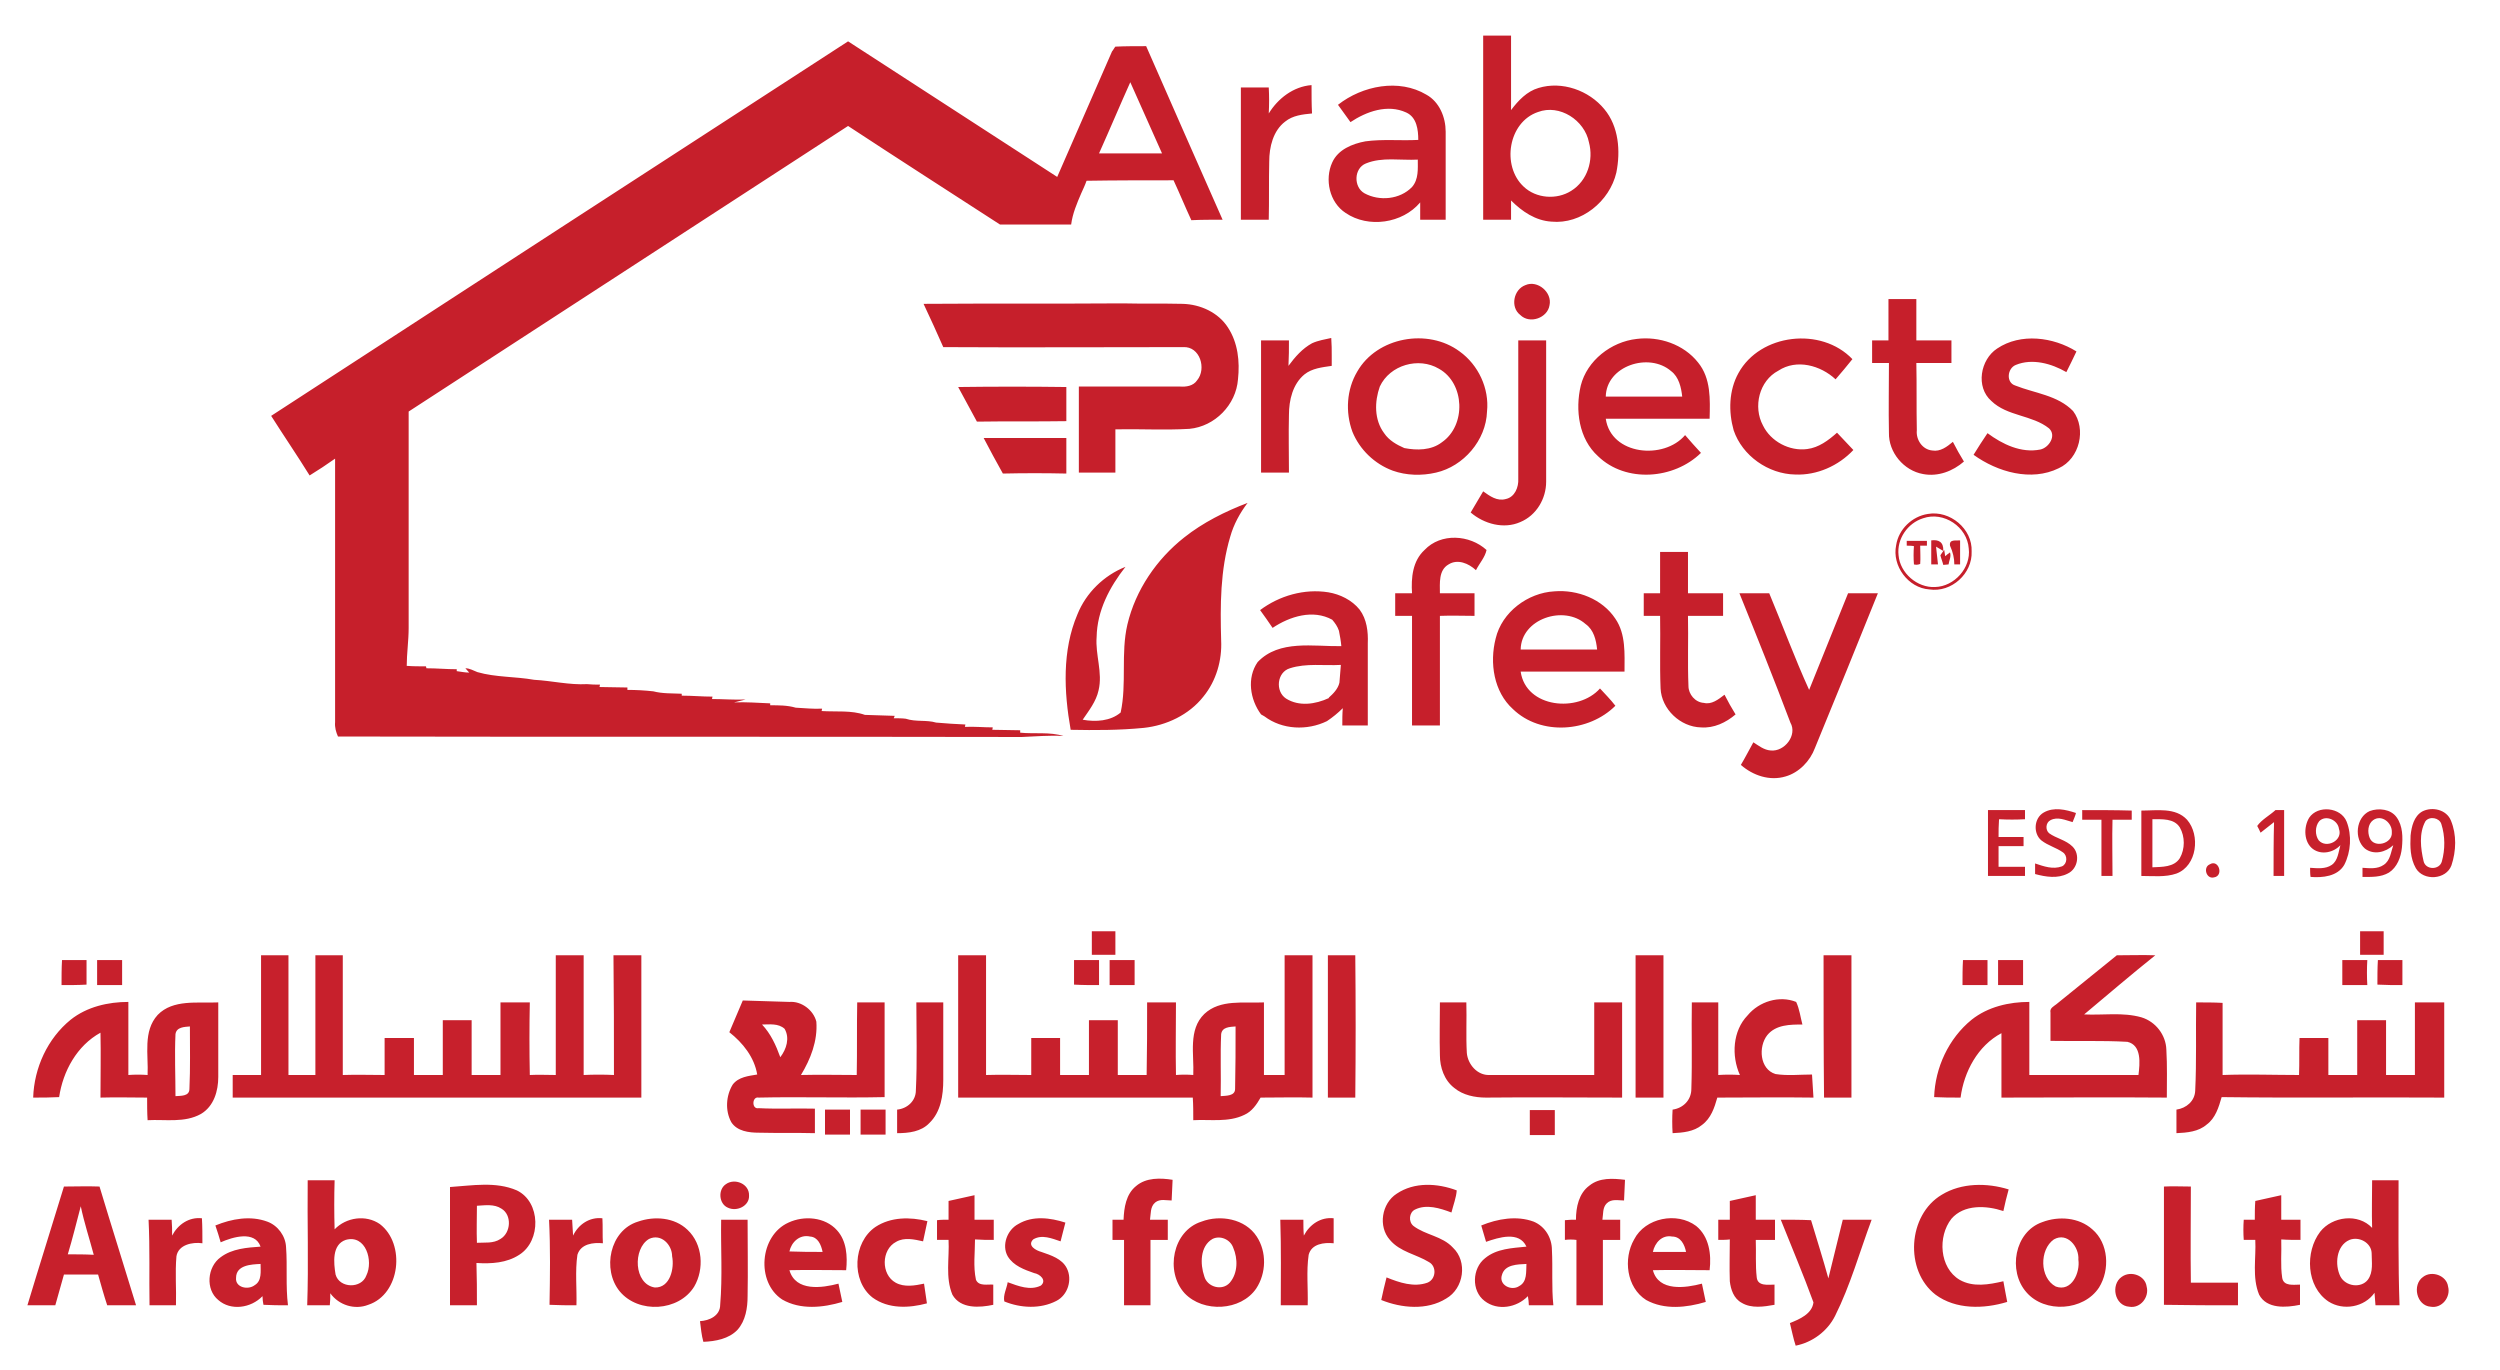
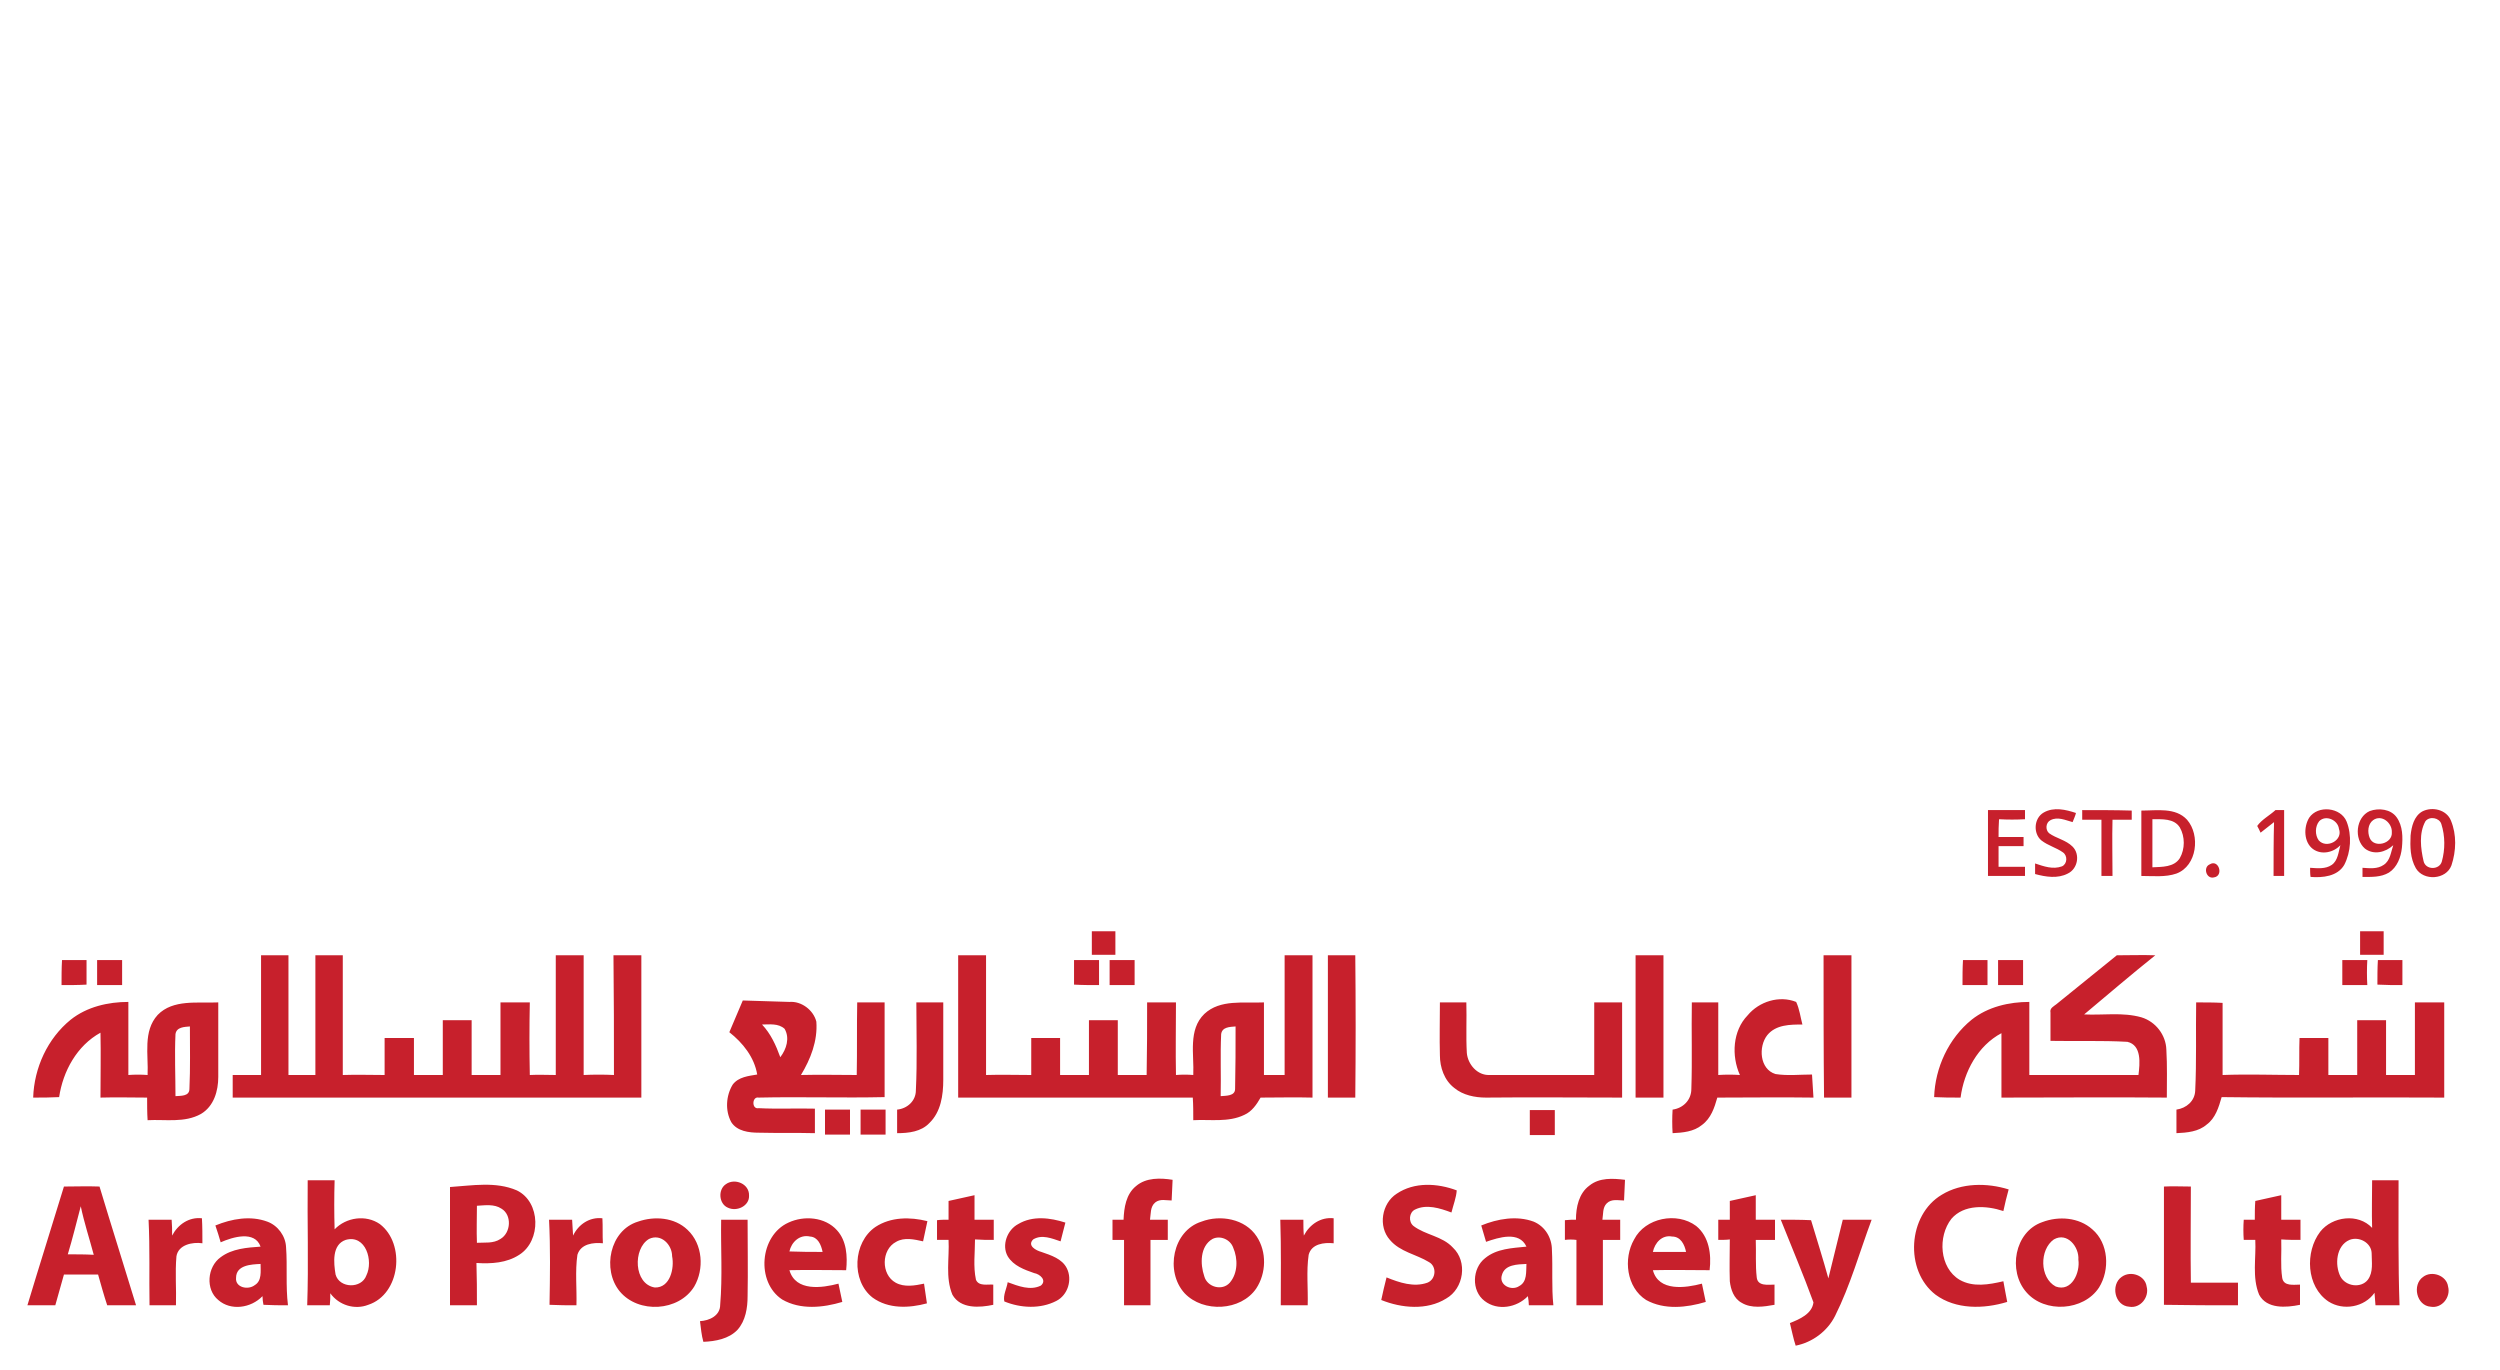
<svg xmlns="http://www.w3.org/2000/svg" version="1.1" id="Layer_1" x="0px" y="0px" viewBox="0 0 520 285" style="enable-background:new 0 0 520 285;" xml:space="preserve">
  <style type="text/css">
	.st0{fill-rule:evenodd;clip-rule:evenodd;fill:#C61F2B;}
	.st1{fill-rule:evenodd;clip-rule:evenodd;fill:#C7202C;}
</style>
-   <path id="_x3C_Compound_Path_x3E_" class="st0" d="M308.5,7.4c1.9,0,3.9,0,5.8,0c0,5.1,0,10.3,0,15.5c1.5-2,3.3-3.9,5.7-4.6  c4.9-1.5,10.5,0.5,13.7,4.4c3,3.6,3.4,8.7,2.5,13.2c-1.4,6-7.3,10.8-13.5,10.2c-3.3-0.2-6.1-2.1-8.4-4.4c0,1.3,0,2.7,0,4  c-1.9,0-3.9,0-5.8,0C308.5,33,308.5,20.2,308.5,7.4L308.5,7.4z M319.9,23.3c-6.2,2.1-7.6,11.2-3,15.5c2.6,2.5,6.9,2.8,9.9,0.9  c3.4-2.1,4.7-6.4,3.7-10.1C329.6,25,324.4,21.6,319.9,23.3z M56.4,86.5c40-26,80-52,120-77.9c14.5,9.4,29,18.8,43.5,28.2  c3.8-8.7,7.6-17.4,11.4-26.1c0.2-0.2,0.5-0.8,0.7-1c2.1-0.1,4.3-0.1,6.4-0.1c5.3,12.1,10.6,24.1,15.9,36.1c-2.2,0-4.4,0-6.5,0.1  c-1.3-2.8-2.4-5.5-3.7-8.3c-6,0-12,0-18.1,0.1c-0.3,0.9-0.7,1.7-1.1,2.6c-0.9,2.1-1.8,4.2-2.1,6.5c-5,0-9.9,0-14.8,0  c-10.5-6.8-21.1-13.6-31.6-20.5C145.9,46,115.5,65.8,85,85.6c0,15,0,30,0,45c0,2.7-0.4,5.3-0.4,7.9c1.3,0.1,2.7,0.1,4,0.1l0.1,0.4  c2.1,0,4.2,0.2,6.3,0.2v0.4c0.8,0.1,1.7,0.3,2.6,0.3c-0.3-0.3-0.5-0.6-0.8-0.9c0.9,0,1.7,0.5,2.5,0.8c3.8,1.1,7.9,0.9,11.8,1.6  c3.7,0.2,7.3,1.1,11,0.9c0.9,0.1,1.8,0.1,2.7,0.1l-0.1,0.5c1.9,0,3.8,0.1,5.8,0.1v0.5c1.8,0,3.6,0.1,5.4,0.3  c1.9,0.5,3.9,0.4,5.9,0.5v0.4c2.2,0,4.3,0.2,6.4,0.2l-0.1,0.5c2.3,0,4.7,0.2,7,0.1c-0.8,0.2-1.6,0.4-2.4,0.6c2.5-0.1,5,0.1,7.5,0.2  v0.4c1.8,0,3.6,0,5.3,0.5c1.9,0.1,3.7,0.3,5.5,0.2l-0.1,0.5c3,0.2,6.2-0.2,9,0.8c2.1,0.1,4.1,0.1,6.2,0.2l-0.2,0.5  c0.9,0,1.7,0,2.5,0.1c2.1,0.7,4.3,0.2,6.3,0.8c2.1,0.2,4.1,0.3,6.1,0.4l-0.1,0.5c1.9-0.1,3.9,0.1,5.8,0.1l-0.1,0.5  c1.9,0,3.8,0.1,5.8,0.1v0.5c2.9,0.3,6.2-0.2,9,0.7c-2.9-0.2-5.8,0.1-8.7,0.2c-47.4-0.1-94.8,0-142.2-0.1c-0.4-0.9-0.7-1.9-0.6-3  c0-18.3,0-36.5,0-54.8c-1.7,1.2-3.5,2.4-5.3,3.5C61.8,94.7,59,90.6,56.4,86.5L56.4,86.5z M228.6,31.9c4.3,0,8.7,0,13.1,0  c-2.2-4.9-4.4-9.9-6.6-14.8C232.9,22,230.8,27,228.6,31.9z M263.9,23.6c1.9-3.1,5.1-5.6,8.9-5.9c0,2,0,4,0.1,5.9  c-2,0.2-4,0.4-5.6,1.7c-2.5,1.9-3.3,5.3-3.3,8.3c-0.1,4.1,0,8.1-0.1,12.1c-1.9,0-3.9,0-5.8,0c0-9.1,0-18.3,0-27.5c1.9,0,3.9,0,5.8,0  C264,20,264,21.8,263.9,23.6z M278.3,21.8c5.1-4,12.7-5.5,18.4-2.1c2.7,1.5,4,4.7,4,7.7c0,6.1,0,12.2,0,18.3c-1.8,0-3.6,0-5.3,0  c0-1.2,0-2.4,0-3.6c-3.7,4.4-10.8,5.4-15.5,2.2c-3.4-2.2-4.4-7-2.8-10.5c1.2-2.7,4.2-3.9,6.9-4.4c3.6-0.5,7.3-0.1,11-0.3  c0-2.1-0.3-4.7-2.5-5.7c-3.9-1.8-8.3-0.2-11.6,2C280,24.2,279.2,23,278.3,21.8z M283.8,40.2c3.1,1.7,7.4,1.3,9.9-1.3  c1.4-1.6,1.2-3.8,1.2-5.7c-3.6,0.2-7.4-0.6-10.8,0.8C281.6,35,281.5,38.9,283.8,40.2L283.8,40.2z M317.3,59.3c2.5-1.1,5.6,1.5,5,4.2  c-0.4,2.6-4.1,4-6.1,2C314.1,63.9,314.8,60.2,317.3,59.3z M392.8,62.2c1.9,0,3.9,0,5.8,0c0,2.9,0,5.7,0,8.6c2.5,0,4.9,0,7.3,0  c0,1.5,0,3.1,0,4.7c-2.4,0-4.8,0-7.3,0c0.1,4.6,0,9.3,0.1,14c-0.2,1.9,1.1,4,3.2,4.2c1.7,0.3,3.1-0.8,4.3-1.8  c0.7,1.4,1.5,2.8,2.3,4.1c-2.3,2-5.4,3.2-8.5,2.6c-4-0.7-7.2-4.5-7.1-8.6c-0.1-4.8,0-9.7,0-14.5c-1.2,0-2.4,0-3.5,0  c0-1.5,0-3.1,0-4.7c1.1,0,2.3,0,3.4,0C392.8,67.9,392.8,65.1,392.8,62.2L392.8,62.2z M192.1,63.2c13.8-0.1,27.6,0,41.4-0.1  c4.2,0.1,8.3,0,12.5,0.1c3.7,0.1,7.4,1.8,9.4,4.9c2.1,3.2,2.5,7.1,2.1,10.8c-0.4,5.3-4.8,9.8-10.1,10.3c-5.1,0.3-10.3,0-15.4,0.1  c0,3,0,6,0,9c-2.5,0-5.1,0-7.6,0c0-5.9,0-11.9,0-17.9c7,0,14,0,21,0c1.3,0.1,2.8-0.1,3.6-1.3c2-2.4,0.6-7.1-2.9-6.9  c-16.6,0-33.3,0.1-49.9,0C194.9,69.2,193.5,66.2,192.1,63.2L192.1,63.2z M262.3,70.8c1.9,0,3.9,0,5.8,0c0,1.7,0,3.5-0.1,5.3  c1.4-1.9,2.9-3.6,4.9-4.7c1.3-0.6,2.7-0.8,4-1.1c0.1,1.3,0.1,2.5,0.1,3.7c0,0.7,0,1.4,0,2.1c-2,0.3-4.1,0.5-5.7,1.8  c-2.4,2-3.2,5.3-3.2,8.4c-0.1,4,0,8,0,12c-1.9,0-3.9,0-5.8,0C262.3,89.2,262.3,80,262.3,70.8L262.3,70.8z M282.3,77.3  c4.1-7.2,14.7-9.1,21.3-4.2c3.9,2.8,6.2,7.7,5.7,12.5c-0.2,6-4.9,11.4-10.6,12.7c-3,0.7-6.2,0.6-9-0.4c-3.8-1.4-6.9-4.4-8.4-8.1  C279.8,85.7,280.1,81,282.3,77.3z M287,80.4c-1.1,3.1-1.2,6.9,0.9,9.7c1,1.5,2.6,2.4,4.2,3.1c2.6,0.5,5.6,0.5,7.8-1.2  c5.1-3.5,4.8-12.3-0.6-15.3C295.1,74.2,289.1,75.9,287,80.4z M328.8,80.2c1.3-5.2,6.3-9.1,11.6-9.7c4.7-0.6,9.8,1.1,12.8,4.9  c2.7,3.3,2.5,7.7,2.4,11.7c-7.2,0-14.4,0-21.6,0c1.1,7.6,12.1,8.6,16.5,3.4c1.1,1.3,2.2,2.5,3.3,3.7c-5.6,5.5-15.6,6.3-21.4,0.7  C328.4,91.3,327.6,85.3,328.8,80.2L328.8,80.2z M334,82.5c5.3,0,10.6,0,15.9,0c-0.2-1.9-0.7-4.1-2.3-5.3  C343,73.2,334.1,76.1,334,82.5z M361.6,77.6c4.5-8.2,17.2-9.7,23.7-2.9c-1.1,1.4-2.3,2.8-3.5,4.2c-3.1-2.9-8.1-4.3-11.9-1.8  c-4,2.1-5.3,7.5-3.2,11.4c1.6,3.3,5.5,5.4,9.2,4.9c2.4-0.3,4.4-1.8,6.2-3.4c1.1,1.2,2.3,2.4,3.4,3.6c-3.1,3.3-7.6,5.3-12.1,5.1  c-5.6-0.1-11-3.9-12.8-9.2C359.5,85.6,359.6,81.2,361.6,77.6L361.6,77.6z M415.4,72.5c4.9-3.3,11.7-2.4,16.5,0.6  c-0.7,1.5-1.4,2.9-2.1,4.3c-3.1-1.8-7.1-2.9-10.5-1.5c-1.8,0.7-2.1,3.7-0.1,4.3c4,1.6,8.8,2,12,5.3c2.8,3.7,1.4,9.9-3,11.9  c-5.7,2.8-12.7,0.8-17.7-2.8c0.9-1.5,1.9-3,2.9-4.5c3.1,2.3,7,4.2,11,3.4c1.8-0.4,3.4-2.9,1.8-4.4c-3.5-2.8-8.7-2.5-12-5.7  C410.9,80.5,411.9,74.8,415.4,72.5L415.4,72.5z M315.8,70.8c1.9,0,3.9,0,5.8,0c0,9.8,0,19.6,0,29.4c0,3.5-2,7-5.4,8.4  c-3.4,1.5-7.5,0.4-10.3-2c0.9-1.5,1.7-2.9,2.6-4.4c1.4,1,2.9,2.1,4.7,1.6c1.9-0.4,2.7-2.5,2.6-4.2C315.8,90,315.8,80.4,315.8,70.8  L315.8,70.8z M199.3,80.5c7.5-0.1,15-0.1,22.5,0c0,2.4,0,4.8,0,7.1c-6.2,0.1-12.4,0-18.6,0.1C201.9,85.3,200.6,82.9,199.3,80.5z   M204.6,91.1c5.7,0,11.5,0,17.2,0c0,2.5,0,4.9,0,7.4c-4.4-0.1-8.8-0.1-13.2,0C207.2,96,205.9,93.6,204.6,91.1z M246.3,111.8  c3.9-3.1,8.5-5.4,13.2-7.2c-1.6,2.1-2.9,4.5-3.6,7c-2.1,7-2.1,14.3-1.9,21.6c0.2,4.1-1,8.4-3.7,11.7c-3,3.8-7.7,6-12.4,6.5  c-5.1,0.5-10.1,0.5-15.2,0.4c-1.4-7.9-1.8-16.5,1.4-24c1.8-4.5,5.5-8.1,10-9.9c-3.3,4.2-5.9,9.1-6,14.6c-0.3,3.7,1.3,7.4,0.4,11.1  c-0.5,2.3-2,4.2-3.3,6.1c2.7,0.5,5.8,0.3,7.9-1.5c1.3-6,0-12.3,1.4-18.3C236.2,122.7,240.6,116.3,246.3,111.8z M401,106.9  c4.6-0.8,9.3,3.1,9.1,7.8c0.2,4.6-4.2,8.6-8.8,7.9c-4.4-0.3-7.8-4.9-6.9-9.2C394.9,110.1,397.7,107.4,401,106.9L401,106.9z   M400,107.8c-3.2,1-5.5,4.3-5.1,7.7c0.3,3.7,3.9,6.8,7.6,6.6c4-0.1,7.5-4,7-8C409.2,109.6,404.3,106.3,400,107.8z M296.3,114.4  c3.4-3.6,9.4-3.2,12.9,0c-0.3,1.5-1.5,2.8-2.2,4.2c-1.5-1.4-3.8-2.4-5.7-1.2c-2.1,1.2-1.8,3.9-1.8,6c2.4,0,4.8,0,7.2,0  c0,1.5,0,3.1,0,4.7c-2.4,0-4.8-0.1-7.2,0c0,7.6,0,15.2,0,22.8c-1.9,0-3.9,0-5.8,0c0-7.6,0-15.2,0-22.8c-1.1,0-2.3,0-3.5,0  c0-1.6,0-3.2,0-4.7c1.2,0,2.4,0,3.5,0C293.5,120.2,293.8,116.7,296.3,114.4z M401.7,112.4c1.5-0.2,2.6,0.3,2.5,2.2  c-0.5-0.3-1-0.6-1.5-0.9c0.1,1.2,0.3,2.5,0.4,3.7h-1.4C401.7,115.7,401.7,114.1,401.7,112.4z M405.6,113.5c-0.2-1.4,1.2-1,2.1-1.1  c0,1.7,0,3.3,0,5c-0.4,0-0.8,0-1.2,0C406.5,116.1,406.2,114.8,405.6,113.5z M396.6,112.5c1.4,0,2.8,0,4.2,0v1h-1.4  c0,1.3,0.1,2.6,0,3.8c-0.5,0.2-0.9,0.2-1.3,0.1c-0.1-1.3-0.1-2.6,0-3.8c-0.4-0.1-1.1-0.1-1.5-0.1L396.6,112.5z M345.3,114.8  c1.9,0,3.9,0,5.8,0c0,2.9,0,5.7,0,8.6c2.4,0,4.8,0,7.3,0c0,1.5,0,3.1,0,4.7c-2.5,0-4.9,0-7.3,0c0.1,4.8-0.1,9.7,0.1,14.6  c0,1.7,1.4,3.4,3.2,3.5c1.6,0.4,3-0.7,4.3-1.7c0.7,1.4,1.5,2.8,2.3,4.1c-2,1.7-4.5,2.9-7.2,2.7c-4.3-0.1-8.2-3.8-8.4-8.1  c-0.2-5,0-10.1-0.1-15.1c-1.1,0-2.3,0-3.4,0c0-1.6,0-3.2,0-4.7c1.1,0,2.3,0,3.4,0C345.3,120.5,345.3,117.7,345.3,114.8L345.3,114.8z   M403.6,115.5c0.3-0.4,0.5-0.8,0.8-1.1l0.2,1.3c0.2-0.2,0.7-0.6,1-0.8c0.3,0.9-0.2,1.7-0.3,2.5c-0.3,0-0.8,0.1-1.1,0.1  C404.1,117,403.7,116,403.6,115.5z M262.1,126.9c4-3,9.2-4.5,14.2-3.7c2.4,0.4,4.9,1.6,6.5,3.6c1.5,2,1.8,4.6,1.7,7  c0,5.7,0,11.4,0,17.1c-1.7,0-3.5,0-5.3,0c0-1.2,0-2.4,0.1-3.6c-1,1-2.1,1.9-3.3,2.7c-4.1,2-9.3,1.8-13-1c-0.2-0.1-0.5-0.3-0.7-0.4  c-2.3-3.1-3-7.6-0.7-10.9c4.5-4.7,11.6-3.2,17.4-3.3c-0.1-1.1-0.3-2.2-0.5-3.2c-0.3-0.9-0.8-1.6-1.4-2.3c-4-2.2-8.8-0.7-12.4,1.7  C263.8,129.3,263,128.1,262.1,126.9L262.1,126.9z M268.3,139c-2.7,0.8-3.1,4.8-0.8,6.3c2.7,1.7,6.1,1.2,8.9-0.1v-0.1  c0.9-0.8,1.9-1.8,2.2-3.1c0.1-1.2,0.2-2.5,0.3-3.7C275.4,138.5,271.7,137.9,268.3,139L268.3,139z M311.1,132.8  c1.3-5.5,6.7-9.5,12.2-9.8c4.8-0.4,10,1.6,12.7,5.7c2.2,3.2,1.9,7.3,1.9,11c-7.2,0-14.4,0-21.6,0c1.1,7.6,12,8.6,16.5,3.5  c1.1,1.2,2.2,2.3,3.2,3.6c-5.5,5.5-15.5,6.3-21.3,0.7C310.7,143.9,309.8,137.9,311.1,132.8L311.1,132.8z M316.3,135.1  c5.3,0,10.6,0,15.9,0c-0.2-2-0.7-4.1-2.4-5.3C325.3,125.8,316.4,128.7,316.3,135.1z M361.8,123.4c2.1,0,4.1,0,6.2,0  c2.8,6.7,5.3,13.5,8.3,20.1c2.7-6.7,5.4-13.4,8.1-20.1c2.1,0,4.1,0,6.2,0c-4.3,10.7-8.7,21.5-13.1,32.2c-1,2.7-3.3,5.1-6.1,5.9  c-3.3,1-6.8-0.2-9.3-2.4c0.9-1.5,1.7-3.1,2.6-4.7c1.1,0.7,2.2,1.6,3.6,1.7c2.9,0.3,5.6-3.2,4.1-5.8  C369,141.3,365.4,132.3,361.8,123.4L361.8,123.4z" />
  <path id="_x3C_Compound_Path_x3E__00000082350111057802909980000013713270797525256880_" class="st1" d="M433.1,168.5  c3.4,0,6.9,0,10.3,0.1c0,0.4,0,1.4,0,1.9c-1.3,0-2.7,0-4,0c-0.1,3.9,0,7.8,0,11.7c-0.6,0-1.7,0-2.3,0c0-3.9,0-7.8,0-11.7  c-1.3,0-2.7,0-4,0C433.1,169.8,433.1,169.2,433.1,168.5z M445.4,168.6c3.2,0,7.1-0.7,9.5,1.9c2.8,3.2,2.1,9.6-2.2,11.2  c-2.3,0.8-4.9,0.5-7.3,0.5C445.4,177.7,445.4,173.1,445.4,168.6L445.4,168.6z M447.7,170.4c0,3.3,0,6.7,0,10c2-0.1,4.5,0,5.7-1.9  c1.1-1.9,1.1-4.5,0-6.4C452.2,170.2,449.7,170.4,447.7,170.4L447.7,170.4z M413.5,168.5c2.5,0,5.1,0,7.7,0c0,0.5,0,1.5,0,1.9  c-1.8,0.1-3.6,0.1-5.4,0c-0.1,1.3-0.1,2.5-0.1,3.7c1.7,0,3.5,0,5.2,0c0,0.7,0,1.3,0,1.9c-1.7,0-3.5,0-5.2,0c0,1.5,0,2.9,0,4.3  c1.9,0,3.7,0,5.5,0c0,0.5,0,1.4,0,1.9c-2.6,0-5.2,0-7.7,0C413.5,177.7,413.5,173.1,413.5,168.5L413.5,168.5z M425.1,169  c2.1-1.2,4.6-0.6,6.7,0.1c-0.1,0.5-0.5,1.4-0.7,1.9c-1.5-0.4-3.1-1.2-4.6-0.4c-1,0.5-1.1,2-0.3,2.7c1.5,1.1,3.5,1.4,4.9,2.8  c1.6,1.6,1.1,4.6-1,5.6c-2.1,1.1-4.6,0.7-6.8,0.1c0-0.7,0-1.5,0-2.2c1.8,0.6,3.7,1.3,5.6,0.6c1.1-0.5,1.2-2.2,0.2-2.9  c-1.4-1-3.1-1.4-4.5-2.5C422.9,173.4,423,170.2,425.1,169L425.1,169z M469.5,171.8c0.9-1.3,2.6-2.2,3.8-3.3c0.4,0,1.4,0,1.8,0  c0,4.6,0,9.2,0,13.7c-0.5,0-1.6,0-2.2,0c0-3.7,0-7.5,0.1-11.2c-0.9,0.7-1.9,1.5-2.8,2.2C470,172.8,469.7,172.1,469.5,171.8  L469.5,171.8z M480.3,170.1c1.8-2.7,6.6-2.2,7.8,0.8c1.1,2.8,0.9,6.3-0.5,9c-1.4,2.4-4.5,2.7-7,2.5c-0.1-0.5-0.1-1.4-0.1-1.9  c1.5,0.1,3.2,0.3,4.5-0.6c1.3-0.9,1.4-2.7,1.8-4.1c-1.4,1.5-3.9,2.1-5.7,0.8C479.2,175.2,479.1,172.1,480.3,170.1L480.3,170.1z   M482.4,170.8c-0.9,1.1-0.9,2.9-0.1,4c1.6,1.8,5.1,0,4.2-2.4C486.3,170.6,483.8,169.4,482.4,170.8z M491.9,176.5  c-2.3-2-1.9-6.5,1-7.8c1.9-0.7,4.4-0.4,5.6,1.3c1.3,1.8,1.3,4.2,1.1,6.3c-0.2,2-1,4.1-2.7,5.2c-1.7,1-3.6,0.9-5.5,0.9  c0-0.5,0-1.4,0-1.9c1.5,0.1,3.1,0.3,4.4-0.6c1.4-0.9,1.5-2.7,2-4.1C496.2,177.3,493.7,177.9,491.9,176.5L491.9,176.5z M493.6,170.6  c-1.1,0.8-1.2,2.5-0.7,3.7c0.9,2.2,4.8,1.2,4.6-1.2C497.6,171.2,495.4,169.3,493.6,170.6z M503.8,168.8c2.1-1.1,5.1-0.4,6,1.9  c1.2,2.9,1.1,6.3,0.1,9.3c-1.1,3-5.8,3.3-7.4,0.6c-1.2-2.1-1.2-4.5-1.1-6.8C501.6,171.9,502.1,169.8,503.8,168.8z M504.5,170.8  c-1.4,2.5-1,5.7-0.4,8.3c0.4,1.9,3.3,1.9,3.8,0.1c0.7-2.5,0.7-5.3-0.1-7.8C507.4,170.1,505.4,169.7,504.5,170.8z M459.6,179.8  c1.9-1.2,3,2.4,0.9,2.7C458.9,182.9,458.2,180.4,459.6,179.8z M227.1,193.7c1.7,0,3.3,0,4.9,0c0,1.7,0,3.3,0,4.9c-1.7,0-3.3,0-4.9,0  C227.1,196.9,227.1,195.3,227.1,193.7z M490.9,193.7c1.6,0,3.2,0,4.9,0c0,1.6,0,3.2,0,4.9c-1.6,0-3.3,0-4.9,0  C490.9,197,490.9,195.4,490.9,193.7z M54.3,198.7c1.9,0,3.8,0,5.7,0c0,8.3,0,16.6,0,24.9c1.9,0,3.7,0,5.6,0c0-8.3,0-16.6,0-24.9  c1.9,0,3.8,0,5.7,0c0,8.3,0,16.6,0,24.9c2.9-0.1,5.8,0,8.7,0c0-2.6,0-5.2,0-7.7c2.1,0,4.1,0,6.1,0c0,2.5,0,5.1,0,7.7c2,0,4,0,6,0  c0-3.8,0-7.6,0-11.4c2,0,4,0,6,0c0,3.8,0,7.6,0,11.4c2,0,4,0,6,0c0-5,0-10,0-15.1c2,0,4,0,6.1,0c-0.1,5.1-0.1,10.1,0,15.1  c1.8-0.1,3.6,0,5.4,0c0-8.3,0-16.6,0-24.9c1.9,0,3.9,0,5.8,0c0,8.3,0,16.6,0,24.9c2.1-0.1,4.2-0.1,6.3,0c0-8.3,0-16.6-0.1-24.9  c1.9,0,3.9,0,5.8,0c0,9.9,0,19.7,0,29.6c-28.3,0-56.7,0-85,0c0-1.6,0-3.2,0-4.7c1.9,0,3.9,0,5.9,0C54.3,215.3,54.3,207,54.3,198.7  L54.3,198.7z M199.3,198.7c1.9,0,3.9,0,5.8,0c0,8.3,0,16.6,0,24.9c3.1-0.1,6.2,0,9.4,0c0-2.6,0-5.2,0-7.7c2,0,4,0,6,0  c0,2.6,0,5.1,0,7.7c2,0,4,0,6,0c0-3.8,0-7.6,0-11.4c2,0,4,0,6,0c0,3.8,0,7.6,0,11.4c2,0,4,0,6,0c0.1-5,0.1-10,0.1-15.1c2,0,4,0,6,0  c0,5.1-0.1,10.1,0,15.1c1.2-0.1,2.4-0.1,3.6,0c0.2-4.3-1.1-9.4,2.3-12.7c3.3-3.1,8.2-2.2,12.4-2.4c0,5.1,0,10.1,0,15.1  c1.4,0,2.8,0,4.3,0c0-8.3,0-16.6,0-24.9c1.9,0,3.9,0,5.8,0c0,9.9,0,19.7,0,29.6c-3.6-0.1-7.2,0-10.8,0c-0.8,1.4-1.8,2.9-3.4,3.6  c-3.3,1.6-7.1,0.9-10.6,1.1c0-1.6,0-3.2-0.1-4.7c-16.3,0-32.5,0-48.8,0C199.3,218.4,199.3,208.6,199.3,198.7L199.3,198.7z   M254,215.1c-0.2,4.3,0,8.6-0.1,12.9c1.1-0.1,3,0,3-1.5c0.1-4.4,0.1-8.7,0.1-13C255.8,213.6,254.2,213.6,254,215.1L254,215.1z   M276.2,198.7c1.9,0,3.8,0,5.7,0c0.1,9.9,0.1,19.7,0,29.6c-1.9,0-3.8,0-5.7,0C276.2,218.4,276.2,208.6,276.2,198.7z M340.2,198.7  c1.9,0,3.9,0,5.8,0c0,9.9,0,19.7,0,29.6c-1.9,0-3.9,0-5.8,0C340.2,218.4,340.2,208.6,340.2,198.7z M379.3,198.7c1.9,0,3.9,0,5.8,0  c0,9.9,0,19.7,0,29.6c-1.9,0-3.8,0-5.7,0C379.3,218.4,379.3,208.6,379.3,198.7L379.3,198.7z M427.7,208.9c4.2-3.4,8.4-6.8,12.6-10.2  c2.7,0,5.4-0.1,8,0c-5,4-9.9,8.2-14.8,12.3c3.9,0.2,8-0.5,11.9,0.6c3,0.9,5.1,3.7,5.2,6.7c0.2,3.4,0.1,6.7,0.1,10  c-11.5-0.1-22.9,0-34.4,0c0-4.5,0-9,0-13.4c-4.9,2.6-7.8,8-8.5,13.4c-1.9,0-3.7,0-5.5-0.1c0.2-6.1,3-12.2,7.8-16.1  c3.4-2.7,7.8-3.7,12-3.7c0,5.1,0,10.1,0,15.2c7.5,0,15.1,0,22.7,0c0.3-2.4,0.7-6.2-2.3-6.9c-5.3-0.3-10.7-0.1-16-0.2  c0-1.9,0-3.9,0-5.9C426.3,209.7,427.2,209.3,427.7,208.9L427.7,208.9z M12.9,199.7c1.7,0,3.4,0,5.1,0c0,1.7,0,3.4,0,5.1  c-1.7,0.1-3.5,0.1-5.2,0.1C12.8,203.2,12.8,201.4,12.9,199.7L12.9,199.7z M223.4,199.7c1.7,0,3.5,0,5.2,0c0,1.7,0,3.5,0,5.2  c-1.7,0-3.5,0-5.2-0.1C223.4,203.1,223.4,201.4,223.4,199.7L223.4,199.7z M230.8,199.7c1.7,0,3.5,0,5.2,0c0,1.7,0,3.5,0,5.2  c-1.7,0-3.5,0-5.2,0C230.8,203.2,230.8,201.4,230.8,199.7z M408.3,199.7c1.7,0,3.4,0,5.1,0c0,1.7,0,3.5,0,5.2c-1.7,0-3.5,0-5.2,0  C408.2,203.2,408.2,201.4,408.3,199.7z M494.6,199.7c1.7,0,3.4,0,5.1,0c0,1.7,0,3.5,0,5.2c-1.7,0-3.4,0-5.2-0.1  C494.5,203.1,494.5,201.4,494.6,199.7L494.6,199.7z M20.2,199.7c1.7,0,3.5,0,5.2,0c0,1.7,0,3.5,0,5.2c-1.7,0-3.5,0-5.2,0  C20.2,203.2,20.2,201.4,20.2,199.7z M415.6,199.7c1.7,0,3.5,0,5.2,0c0,1.7,0,3.5,0,5.2c-1.7,0-3.5,0-5.2,0  C415.6,203.2,415.6,201.4,415.6,199.7z M487.2,199.7c1.7,0,3.5,0,5.2,0c-0.1,1.7-0.1,3.5,0,5.2c-1.7,0-3.5,0-5.2,0  C487.2,203.2,487.2,201.4,487.2,199.7z M151.7,214.7c0.9-2.2,1.9-4.4,2.8-6.6c3.2,0.1,6.4,0.2,9.7,0.3c2.5-0.2,5,1.7,5.6,4.1  c0.3,4-1.2,7.8-3.2,11.1c3.9-0.1,7.8,0,11.6,0c0.1-5,0-10.1,0.1-15.1c1.9,0,3.8,0,5.7,0c0,6.6,0,13.2,0,19.7  c-8.7,0.2-17.5-0.1-26.2,0.1c-1.4-0.3-1.5,2.5,0,2.2c3.9,0.2,7.8,0,11.7,0.1c0,1.7,0,3.4,0,5.1c-3.9-0.1-7.8,0-11.7-0.1  c-2,0-4.5-0.3-5.7-2.2c-1.3-2.4-1.1-5.5,0.3-7.8c1.2-1.6,3.3-1.8,5.1-2.1C156.9,219.9,154.5,216.9,151.7,214.7L151.7,214.7z   M158.5,213.1c1.8,1.9,2.9,4.3,3.8,6.8c1.3-1.7,2-4,0.9-5.9C161.9,212.8,160,213.1,158.5,213.1z M363.5,211.2  c2.4-2.9,6.6-4.2,10.1-2.8c0.7,1.5,0.9,3.2,1.3,4.7c-2.5,0-5.5,0-7.3,2.2c-1.9,2.4-1.6,7.1,1.7,8.1c2.5,0.4,5.1,0.1,7.6,0.1  c0.1,1.6,0.2,3.2,0.3,4.8c-6.7-0.1-13.4,0-20,0c-0.6,2.1-1.3,4.3-3.2,5.7c-1.7,1.4-4,1.6-6.1,1.7c-0.1-1.6-0.1-3.3,0-4.9  c2.2-0.3,3.9-2,3.9-4.3c0.2-6,0-12,0.1-18c1.8,0,3.6,0,5.5,0c0,5,0,10,0,15.1c1.5-0.1,3-0.1,4.5,0  C360.1,219.6,360.4,214.4,363.5,211.2L363.5,211.2z M14.7,212.1c3.4-2.7,7.8-3.7,12-3.7c0,5.1,0,10.1,0,15.2c1.3-0.1,2.7-0.1,4,0  c0.2-4.2-1-9.1,2.1-12.5c3.2-3.3,8.3-2.4,12.6-2.6c0,5.2,0,10.4,0,15.5c0,2.9-0.9,6.1-3.6,7.7c-3.4,1.9-7.4,1.1-11.1,1.3  c-0.1-1.6-0.1-3.2-0.1-4.7c-3.2,0-6.4-0.1-9.7,0c0-4.5,0.1-9,0-13.5c-4.9,2.7-7.8,8-8.6,13.4c-1.8,0.1-3.6,0.1-5.4,0.1  C7.1,222.1,9.9,216,14.7,212.1L14.7,212.1z M36.5,215.1c-0.2,4.3,0,8.6,0,12.9c1-0.1,2.9,0.1,2.9-1.5c0.2-4.3,0.1-8.7,0.1-13  C38.4,213.6,36.7,213.6,36.5,215.1z M190.6,208.5c1.9,0,3.7,0,5.6,0c0,5.4,0,10.7,0,16.1c0,3.2-0.5,6.7-2.9,9  c-1.7,1.8-4.3,2.1-6.7,2.1c0-1.7,0-3.3,0-4.9c2.1-0.2,3.9-1.8,3.9-4C190.8,220.7,190.6,214.6,190.6,208.5L190.6,208.5z M299.5,208.5  c1.8,0,3.6,0,5.5,0c0.1,3.5-0.1,7,0.1,10.5c0.2,2.4,2.2,4.7,4.7,4.6c7.3,0,14.5,0,21.8,0c0-5,0-10,0-15.1c1.9,0,3.9,0,5.8,0  c0,6.6,0,13.2,0,19.8c-9.4,0-18.9-0.1-28.3,0c-2.3,0-4.8-0.5-6.6-2c-2.1-1.6-3-4.3-3-6.8C299.4,215.9,299.5,212.2,299.5,208.5z   M456.8,208.5c1.8,0,3.7,0,5.5,0.1c0,5,0,10,0,15c5.3-0.2,10.6,0,15.9,0c0.1-2.6,0-5.1,0.1-7.7c2,0,4,0,6,0c0,2.5,0,5.1,0,7.7  c2,0,4,0,6,0c0-3.8,0-7.6,0-11.4c2,0,4,0,6,0c0,3.8,0,7.6,0,11.4c2,0,4,0,6,0c0-5,0-10,0-15.1c2,0,4,0,6.1,0c0,6.6,0,13.2,0,19.8  c-15.5-0.1-30.9,0.1-46.3-0.1c-0.6,2.1-1.3,4.4-3.1,5.7c-1.7,1.5-4.1,1.7-6.3,1.8c0-1.7,0-3.3,0-4.9c2.1-0.3,3.8-1.8,3.9-3.9  C456.9,220.8,456.7,214.6,456.8,208.5L456.8,208.5z M171.6,230.8c1.7,0,3.5,0,5.2,0c0,1.7,0,3.5,0,5.2c-1.7,0-3.5,0-5.2,0  C171.6,234.3,171.6,232.5,171.6,230.8z M179,230.8c1.7,0,3.5,0,5.2,0c0,1.7,0,3.5,0,5.2c-1.7,0-3.5,0-5.2,0  C179,234.3,179,232.5,179,230.8z M318.2,230.9c1.7,0,3.5,0,5.2,0c0,1.7,0,3.5,0,5.2c-1.7,0-3.5,0-5.2,0  C318.2,234.4,318.2,232.6,318.2,230.9z M64,245.5c1.9,0,3.7,0,5.6,0c-0.1,3.4-0.1,6.8,0,10.2c2.4-2.5,6.5-3.1,9.4-1.1  c5.4,4.1,4.3,14.6-2.4,16.8c-2.8,1.1-6.1,0.1-7.9-2.4c0,0.8,0,1.6-0.1,2.5c-1.6,0-3.2,0-4.7,0C64.2,262.8,63.9,254.2,64,245.5z   M71.9,257.9c-2.9,1-2.5,4.8-2.1,7.2c0.8,2.9,5.4,3,6.4,0.2C77.7,262.3,76.1,256.7,71.9,257.9L71.9,257.9z M236.3,246.7  c2.1-1.8,5.1-1.7,7.6-1.3c-0.1,1.5-0.1,2.9-0.2,4.3c-1.1,0-2.4-0.4-3.4,0.4c-1.1,0.9-0.9,2.4-1.1,3.6c1.2,0,2.4,0,3.7,0  c0,1.4,0,2.8,0,4.2c-1.2,0-2.4,0-3.6,0c0,4.5,0,9,0,13.6c-1.8,0-3.6,0-5.5,0c0-4.5,0-9.1,0-13.6c-0.8,0-1.6,0-2.4,0  c0-1.4,0-2.8,0-4.2c0.8,0,1.6,0,2.3,0C233.8,251.2,234.2,248.4,236.3,246.7L236.3,246.7z M330.6,246.6c2.1-1.7,4.9-1.5,7.4-1.2  c-0.1,1.5-0.1,2.9-0.2,4.3c-1.2,0-2.6-0.4-3.6,0.6c-0.9,0.9-0.7,2.2-0.9,3.4c1.2,0,2.4,0,3.7,0c0,1.4,0,2.8,0,4.2  c-1.2,0-2.4,0-3.6,0c0,4.5,0,9.1,0,13.6c-1.9,0-3.7,0-5.5,0c0-4.5,0-9.1,0-13.6c-0.8-0.1-1.6-0.1-2.4,0c0-1.4,0-2.8,0-4.1  c0.8-0.1,1.6-0.1,2.3-0.1C327.8,251.1,328.4,248.2,330.6,246.6L330.6,246.6z M493.4,245.5c1.8,0,3.7,0,5.5,0c0,8.7-0.1,17.3,0.2,26  c-1.7,0-3.3,0-5,0c-0.1-0.9-0.1-1.7-0.2-2.6c-2.1,3-6.5,3.8-9.6,1.8c-4.6-3.1-4.9-10.3-1.7-14.5c2.5-3.2,7.9-3.9,10.8-0.8  C493.3,252.1,493.4,248.8,493.4,245.5L493.4,245.5z M488.7,257.9c-2.8,1.2-3.1,5.2-1.9,7.6c1.1,2.1,4.3,2.5,5.7,0.7  c1.2-1.6,0.8-3.7,0.8-5.6C493.2,258.5,490.7,257.1,488.7,257.9z M151,246.3c1.8-1.3,4.9-0.1,4.8,2.4c0.1,2.1-2.5,3.4-4.4,2.5  C149.5,250.4,149.3,247.4,151,246.3L151,246.3z M13.3,246.8c2.4,0,4.9-0.1,7.4,0c2.5,8.3,5.1,16.5,7.6,24.7c-2,0-4,0-6,0  c-0.7-2.1-1.3-4.3-1.9-6.4c-2.4,0-4.8,0-7.1,0c-0.6,2.1-1.2,4.3-1.8,6.4c-1.9,0-3.9,0-5.8,0C8.2,263.2,10.8,255,13.3,246.8z   M14.1,260.9c1.8,0,3.6,0,5.4,0.1c-0.9-3.4-2-6.7-2.7-10.1C15.9,254.3,15.1,257.6,14.1,260.9z M93.6,246.9c4.6-0.3,9.5-1.2,13.9,0.7  c5,2.4,5.1,10.5,0.5,13.4c-2.6,1.7-5.8,1.9-8.9,1.7c0.1,3,0.1,5.9,0.1,8.8c-1.9,0-3.7,0-5.6,0C93.6,263.3,93.6,255.1,93.6,246.9z   M99.2,250.8c0,2.6-0.1,5.1,0,7.7c1.6-0.1,3.4,0.2,4.9-0.8c2.2-1.3,2.4-5,0.2-6.3C102.8,250.4,100.9,250.7,99.2,250.8L99.2,250.8z   M290.5,248.3c3.7-2.5,8.5-2.2,12.5-0.7c-0.1,1.5-0.7,3-1.1,4.6c-2.4-0.9-5.2-1.8-7.6-0.6c-1.2,0.6-1.4,2.5-0.3,3.4  c2.5,1.9,6,2.1,8.2,4.5c3.1,2.9,2.3,8.5-1.4,10.6c-4,2.5-9.3,2-13.5,0.3c0.3-1.5,0.7-3.1,1.1-4.7c2.7,1.1,5.7,2.1,8.5,1.1  c1.8-0.7,2-3.4,0.3-4.3c-2.6-1.6-6-2.1-8.1-4.6C286.6,255.1,287.4,250.3,290.5,248.3L290.5,248.3z M403.9,248.5  c4.1-2.5,9.4-2.5,13.9-1.1c-0.4,1.5-0.8,3-1.1,4.5c-3.6-1.2-8.2-1.4-10.8,1.6c-2.9,3.7-2.5,10.2,1.7,12.7c2.8,1.6,6.1,1,9.1,0.3  c0.3,1.5,0.5,2.9,0.8,4.3c-4.9,1.5-10.7,1.6-14.9-1.5C396.1,264.3,396.8,252.7,403.9,248.5z M450.1,246.8c1.8-0.1,3.7,0,5.6,0  c0,6.7-0.1,13.3,0,20c3.3,0,6.5,0,9.8,0c0,1.5,0,3.1,0,4.7c-5.1,0-10.3,0-15.4-0.1C450.1,263.2,450.1,255,450.1,246.8z M197.3,249.8  c1.8-0.4,3.6-0.8,5.4-1.2c0,1.7,0,3.4,0,5.1c1.3,0,2.7,0,4,0c0,1.4,0,2.8,0,4.2c-1.3,0-2.6,0-3.9-0.1c0,2.8-0.4,5.6,0.2,8.4  c0.6,1.4,2.4,0.9,3.6,1c0,1.4,0,2.8,0,4.2c-2.8,0.6-6.8,0.9-8.5-2.1c-1.5-3.6-0.6-7.6-0.8-11.4c-0.8,0-1.6,0-2.4,0  c0-1.4,0-2.8,0-4.1c0.8-0.1,1.6-0.1,2.4-0.1C197.3,252.4,197.3,251.1,197.3,249.8z M359.8,249.8c1.8-0.4,3.6-0.8,5.4-1.2  c0,1.7,0,3.4,0,5.1c1.3,0,2.7,0,4,0c0,1.4,0,2.8,0,4.2c-1.3,0-2.7,0-4,0c0.1,2.6-0.1,5.2,0.2,7.8c0.2,1.9,2.4,1.5,3.7,1.5  c0,1.4,0,2.8,0,4.2c-2.2,0.4-4.8,0.8-6.8-0.4c-1.7-0.9-2.3-2.8-2.5-4.5c-0.1-2.9,0-5.8,0-8.7c-0.6,0.1-1.8,0.1-2.4,0.1  c0-1.4,0-2.8,0-4.2c0.6,0,1.8,0,2.4,0C359.8,252.4,359.8,251.1,359.8,249.8L359.8,249.8z M469.1,249.8c1.8-0.4,3.6-0.8,5.4-1.2  c0,1.7,0,3.4,0,5.1c1.3,0,2.7,0,4,0c0,1.4,0,2.8,0,4.2c-1.3,0-2.7,0-4-0.1c0.1,2.7-0.2,5.4,0.2,8c0.3,1.8,2.4,1.4,3.7,1.4  c0,1.4,0,2.8,0,4.2c-2.9,0.6-6.9,0.9-8.5-2.1c-1.5-3.6-0.6-7.7-0.8-11.4c-0.9,0-1.7,0-2.4,0c-0.1-1.4-0.1-2.8,0-4.2  c0.6,0,1.7,0,2.3,0C469,252.4,469,251.1,469.1,249.8L469.1,249.8z M119.2,257c1.1-2.3,3.4-3.9,6.1-3.6c0.1,1.7,0,3.5,0.1,5.2  c-2-0.2-4.6,0.1-5.3,2.4c-0.5,3.4-0.1,7-0.2,10.5c-1.8,0-3.7,0-5.6-0.1c0.1-5.9,0.2-11.8-0.1-17.7c1.6,0,3.2,0,4.8,0  C119.1,254.8,119.1,255.9,119.2,257L119.2,257z M271.2,257c1.2-2.3,3.5-3.9,6.2-3.6c0,1.7,0,3.5,0,5.2c-2-0.2-4.6,0.1-5.2,2.4  c-0.5,3.4-0.1,7-0.2,10.5c-1.9,0-3.7,0-5.6,0c0-5.9,0.1-11.8-0.1-17.8c1.6,0,3.2,0,4.8,0C271.1,254.8,271.1,255.9,271.2,257  L271.2,257z M30.9,253.7c1.6,0,3.2,0,4.8,0c0.1,1.1,0.1,2.2,0.1,3.3c1.2-2.3,3.5-3.9,6.2-3.6c0.1,1.7,0.1,3.5,0.1,5.2  c-2.1-0.3-5,0.3-5.4,2.7c-0.3,3.4,0,6.8-0.1,10.2c-1.9,0-3.7,0-5.5,0C31,265.6,31.2,259.7,30.9,253.7L30.9,253.7z M44.8,254.9  c3.4-1.4,7.3-2.1,10.8-0.8c2.2,0.8,3.8,3,3.9,5.3c0.3,4-0.1,8.1,0.4,12.1c-1.7,0-3.4,0-5.1-0.1c-0.1-0.4-0.2-1.3-0.2-1.8  c-2.4,2.5-6.6,3.1-9.2,0.8c-2.7-2.2-2.3-6.9,0.5-8.9c2.4-1.8,5.5-2,8.3-2.2c-1.2-3.4-5.8-2-8.3-0.9  C45.6,257.3,45.2,256.1,44.8,254.9z M49.1,265.8c-0.2,2,2.5,2.6,3.9,1.5c1.5-0.9,1.2-2.9,1.2-4.4C52.3,263,49.1,263.1,49.1,265.8z   M132.7,254.1c3.4-1.2,7.6-0.9,10.3,1.7c3.2,3,3.5,8.2,1.4,11.8c-3.2,5.2-11.6,5.7-15.5,1C125.2,264.1,126.8,255.9,132.7,254.1z   M135,257.7c-3.4,2-3.2,9.4,1.2,10.1c3.2,0.1,4.1-4,3.6-6.5C139.8,258.9,137.5,256.5,135,257.7z M150,253.7c1.9,0,3.7,0,5.5,0  c0,5.3,0.1,10.6,0,15.9c0,2.4-0.4,5.1-2.1,7c-1.8,1.9-4.6,2.4-7.1,2.5c-0.4-1.4-0.5-2.8-0.7-4.3c1.9-0.1,4.2-1.1,4.2-3.4  C150.3,265.5,149.9,259.6,150,253.7L150,253.7z M164,254.3c3.2-1.5,7.6-1.2,10.1,1.6c2,2.2,2.2,5.4,1.9,8.3c-3.9,0-7.9-0.1-11.8,0  c1.3,4.5,6.8,3.7,10.2,2.8c0.3,1.3,0.5,2.5,0.8,3.8c-4,1.2-8.7,1.7-12.5-0.5C157.2,266.7,158,257,164,254.3L164,254.3z M164.2,260.3  c2.3,0.1,4.6,0.1,6.9,0.1c-0.3-1.5-1-3.1-2.6-3.2C166.3,256.7,164.6,258.4,164.2,260.3L164.2,260.3z M182.1,255.2  c3.2-2.1,7.2-2.1,10.8-1.2c-0.3,1.4-0.6,2.8-0.9,4.2c-1.8-0.4-3.9-0.9-5.6,0.1c-3.1,1.6-3.2,6.8-0.1,8.5c1.8,1,4,0.6,5.9,0.2  c0.2,1.3,0.4,2.7,0.6,4.1c-3.7,1-8,1.2-11.3-1.2C177,266.4,177.4,258.4,182.1,255.2z M211.8,254.6c3-1.8,6.7-1.3,9.8-0.3  c-0.3,1.3-0.7,2.6-1,3.9c-1.8-0.6-3.9-1.5-5.7-0.4c-1.3,1.3,0.6,2.3,1.7,2.6c2,0.7,4.3,1.4,5.3,3.4c1.2,2.4,0.2,5.6-2.2,6.8  c-3.3,1.7-7.4,1.5-10.8,0.1c-0.3-1.3,0.5-2.7,0.7-4c2.2,0.8,4.7,1.8,6.9,0.7c1.3-1.1-0.2-2.4-1.4-2.6c-2-0.7-4.3-1.5-5.5-3.5  C208.3,259,209.5,255.8,211.8,254.6z M249.9,254.1c3.9-1.5,9.1-0.6,11.5,3.1c2.1,3.2,2,7.6-0.1,10.8c-3.2,4.7-11,5.1-14.9,1  C242.3,264.5,243.9,256,249.9,254.1z M252.2,257.7c-2.6,1.5-2.6,5.2-1.7,7.8c0.6,2.2,3.7,3.1,5.3,1.3c1.7-2,1.7-5,0.7-7.3  C255.9,257.8,253.8,256.9,252.2,257.7z M308.1,254.9c3.4-1.4,7.4-2.1,10.9-0.8c2.4,1,3.8,3.4,3.8,5.9c0.2,3.8-0.1,7.7,0.3,11.5  c-1.7,0-3.4,0-5.1,0c0-0.5-0.1-1.4-0.2-1.9c-2.3,2.4-6.3,3.1-9,1c-2.8-2.1-2.6-6.8,0.1-8.9c2.4-2,5.7-2.1,8.6-2.4  c-1.5-3.3-5.8-1.9-8.4-1C308.8,257.2,308.4,256,308.1,254.9L308.1,254.9z M312.4,265.2c-0.7,2.1,2,3.4,3.6,2.3  c1.7-0.9,1.4-3,1.5-4.6C315.6,263,313,263,312.4,265.2L312.4,265.2z M339.9,257.8c2.3-4.5,8.9-5.8,12.9-2.8c2.7,2.2,3.2,5.9,2.8,9.2  c-3.9,0-7.9-0.1-11.8,0c1.2,4.5,6.8,3.7,10.2,2.8c0.3,1.3,0.5,2.5,0.8,3.8c-4,1.2-8.6,1.7-12.4-0.4  C338.3,267.8,337.6,261.8,339.9,257.8z M343.8,260.4c2.3,0,4.6,0,6.9,0c-0.3-1.5-1.1-3.2-2.9-3.2  C345.7,256.8,344.2,258.5,343.8,260.4z M370.4,253.7c2.1,0,4.2,0,6.3,0.1c1.2,4,2.5,8.1,3.6,12.1c1-4,2-8.1,3-12.2c2,0,4,0,6,0  c-2.5,6.7-4.4,13.6-7.6,20c-1.6,3.2-4.7,5.5-8.2,6.2c-0.5-1.5-0.8-3.1-1.2-4.7c2-0.8,4.6-1.9,4.9-4.3  C375.1,265.1,372.7,259.5,370.4,253.7L370.4,253.7z M424.8,254.2c3.4-1.3,7.6-1,10.4,1.5c3.4,2.9,3.7,8.4,1.4,12.1  c-3.2,4.9-11.3,5.4-15.1,1C417.6,264.4,419,256.2,424.8,254.2L424.8,254.2z M427.2,257.8c-3,2.1-3,8,0.4,9.8  c3.3,1.2,5.1-2.9,4.7-5.6C432.5,259.4,430,256.2,427.2,257.8L427.2,257.8z M441.3,265.6c1.9-1.4,4.9-0.3,5.2,2  c0.6,2.2-1.3,4.6-3.6,4.2C439.8,271.6,439,267.2,441.3,265.6z M504,265.6c1.8-1.4,4.9-0.3,5.2,2c0.6,2.2-1.3,4.6-3.6,4.2  C502.6,271.6,501.7,267.2,504,265.6z" />
</svg>